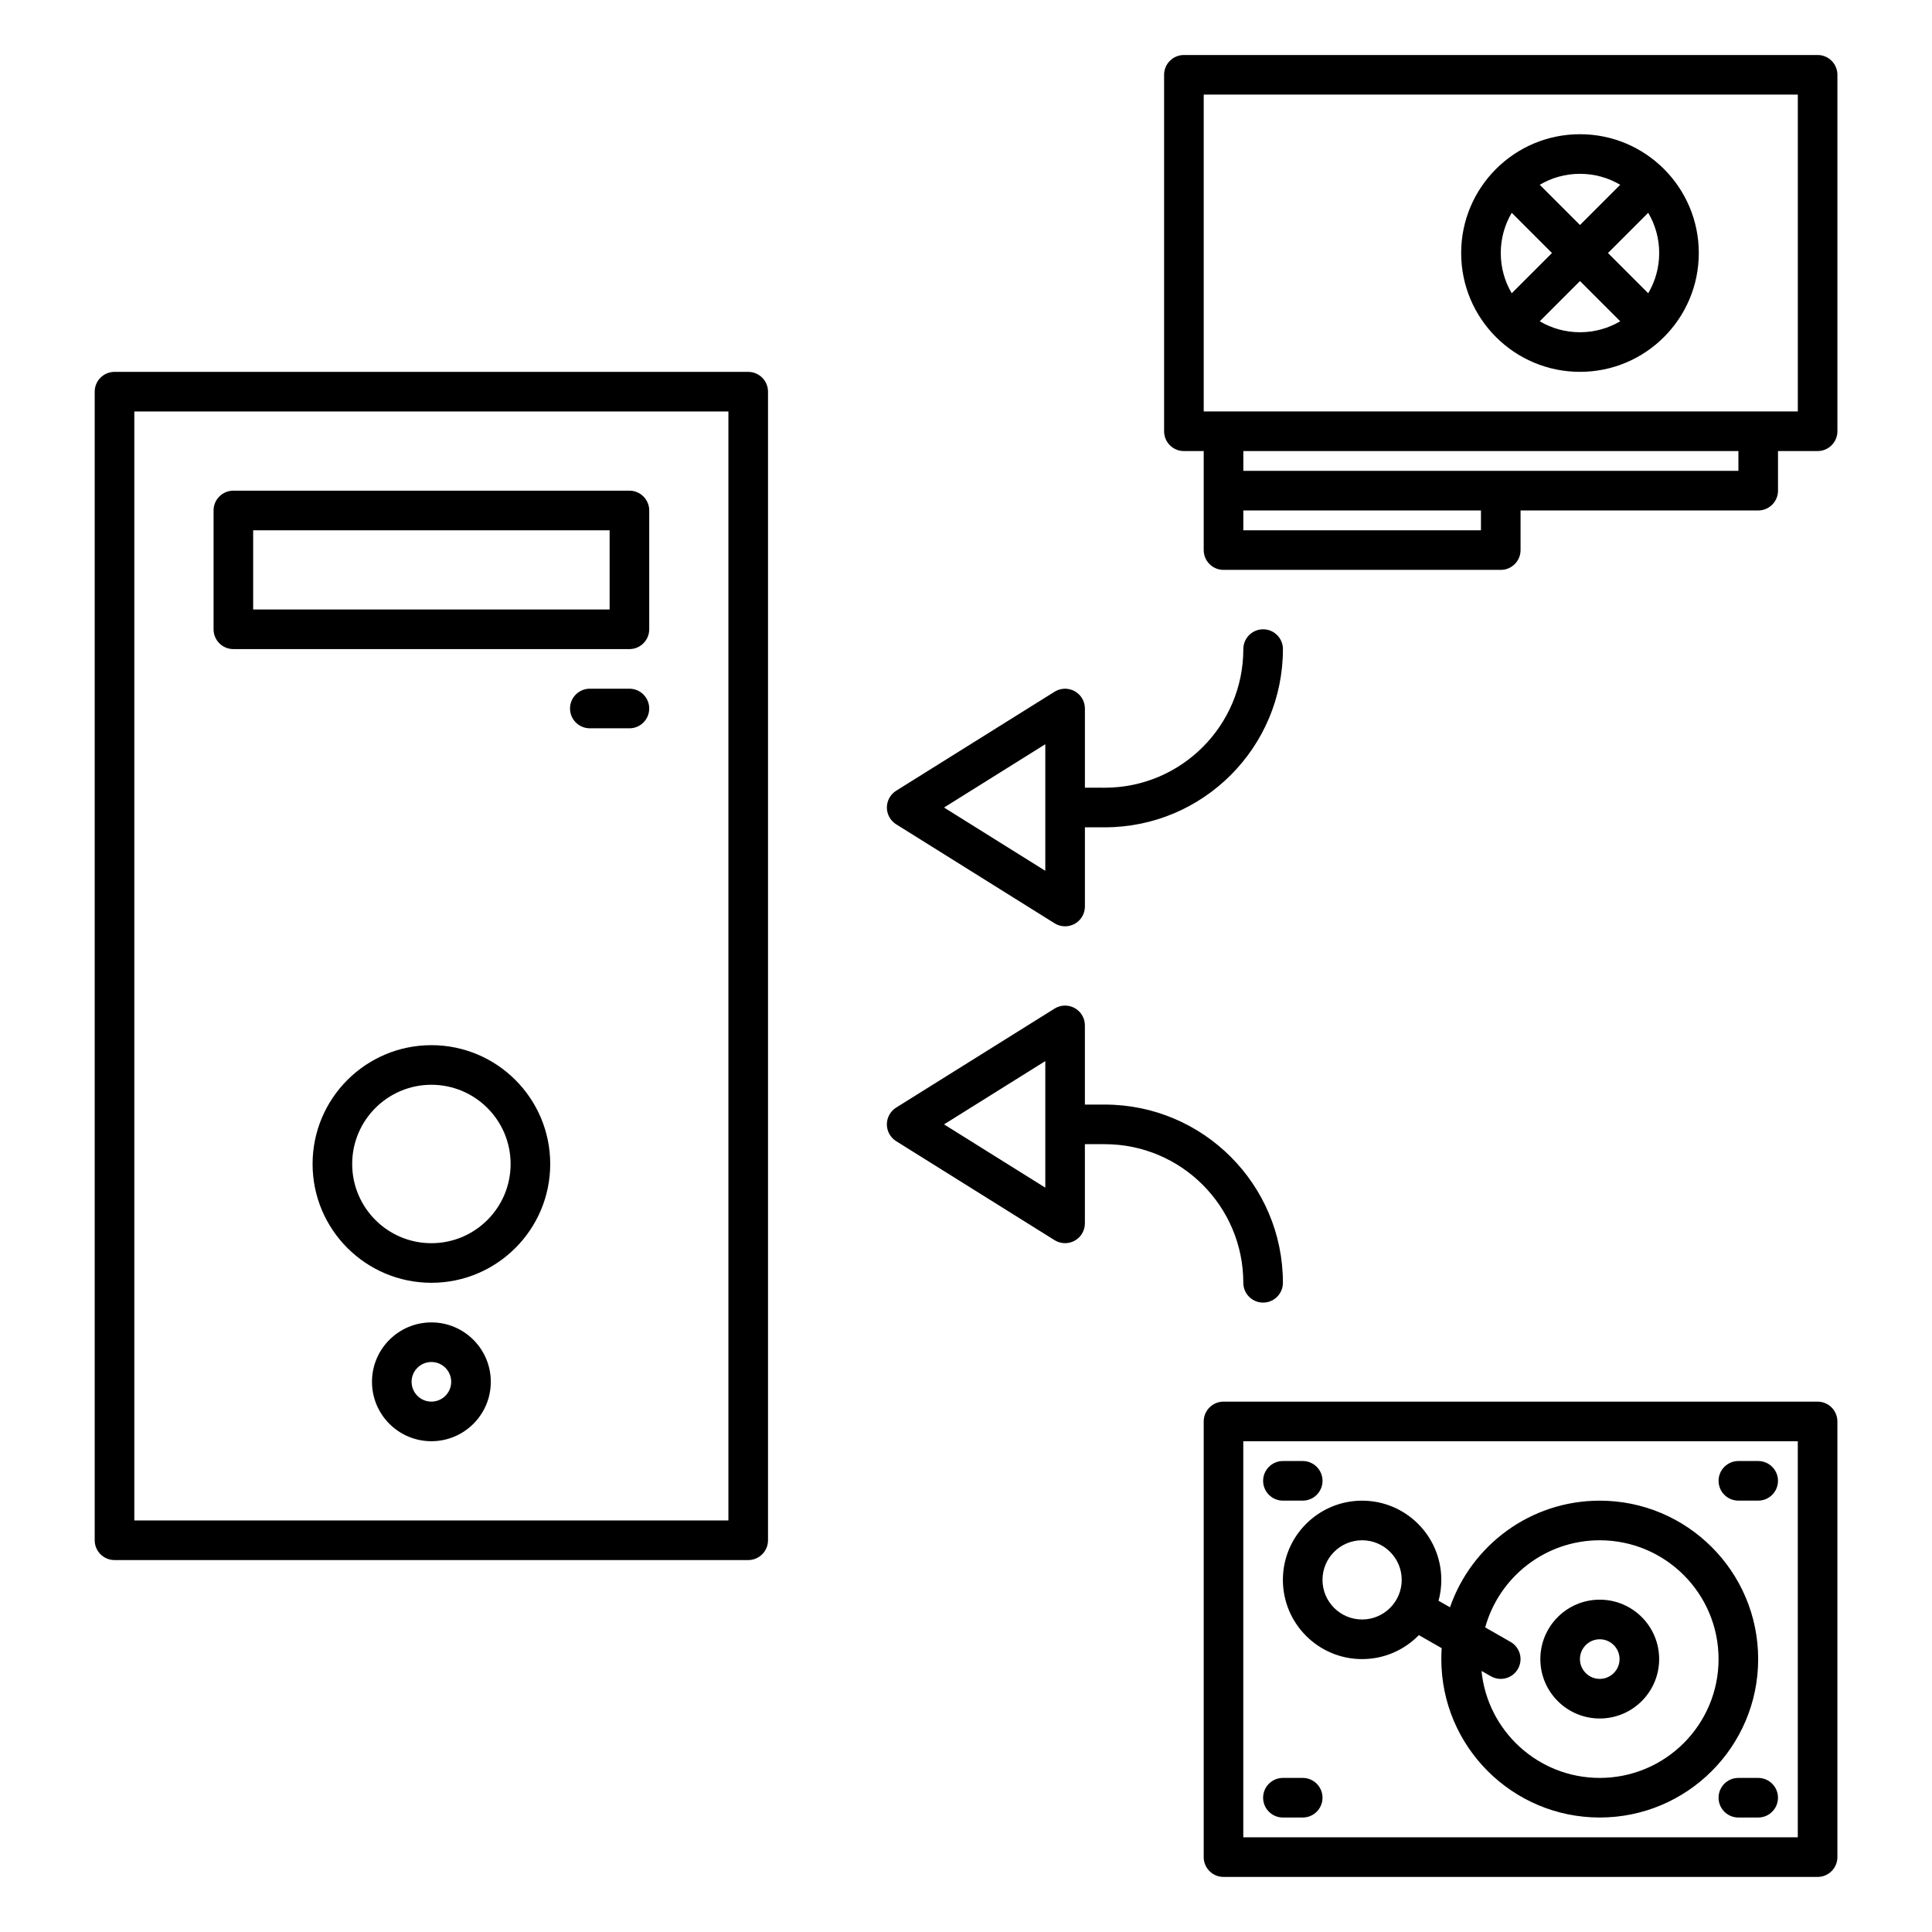
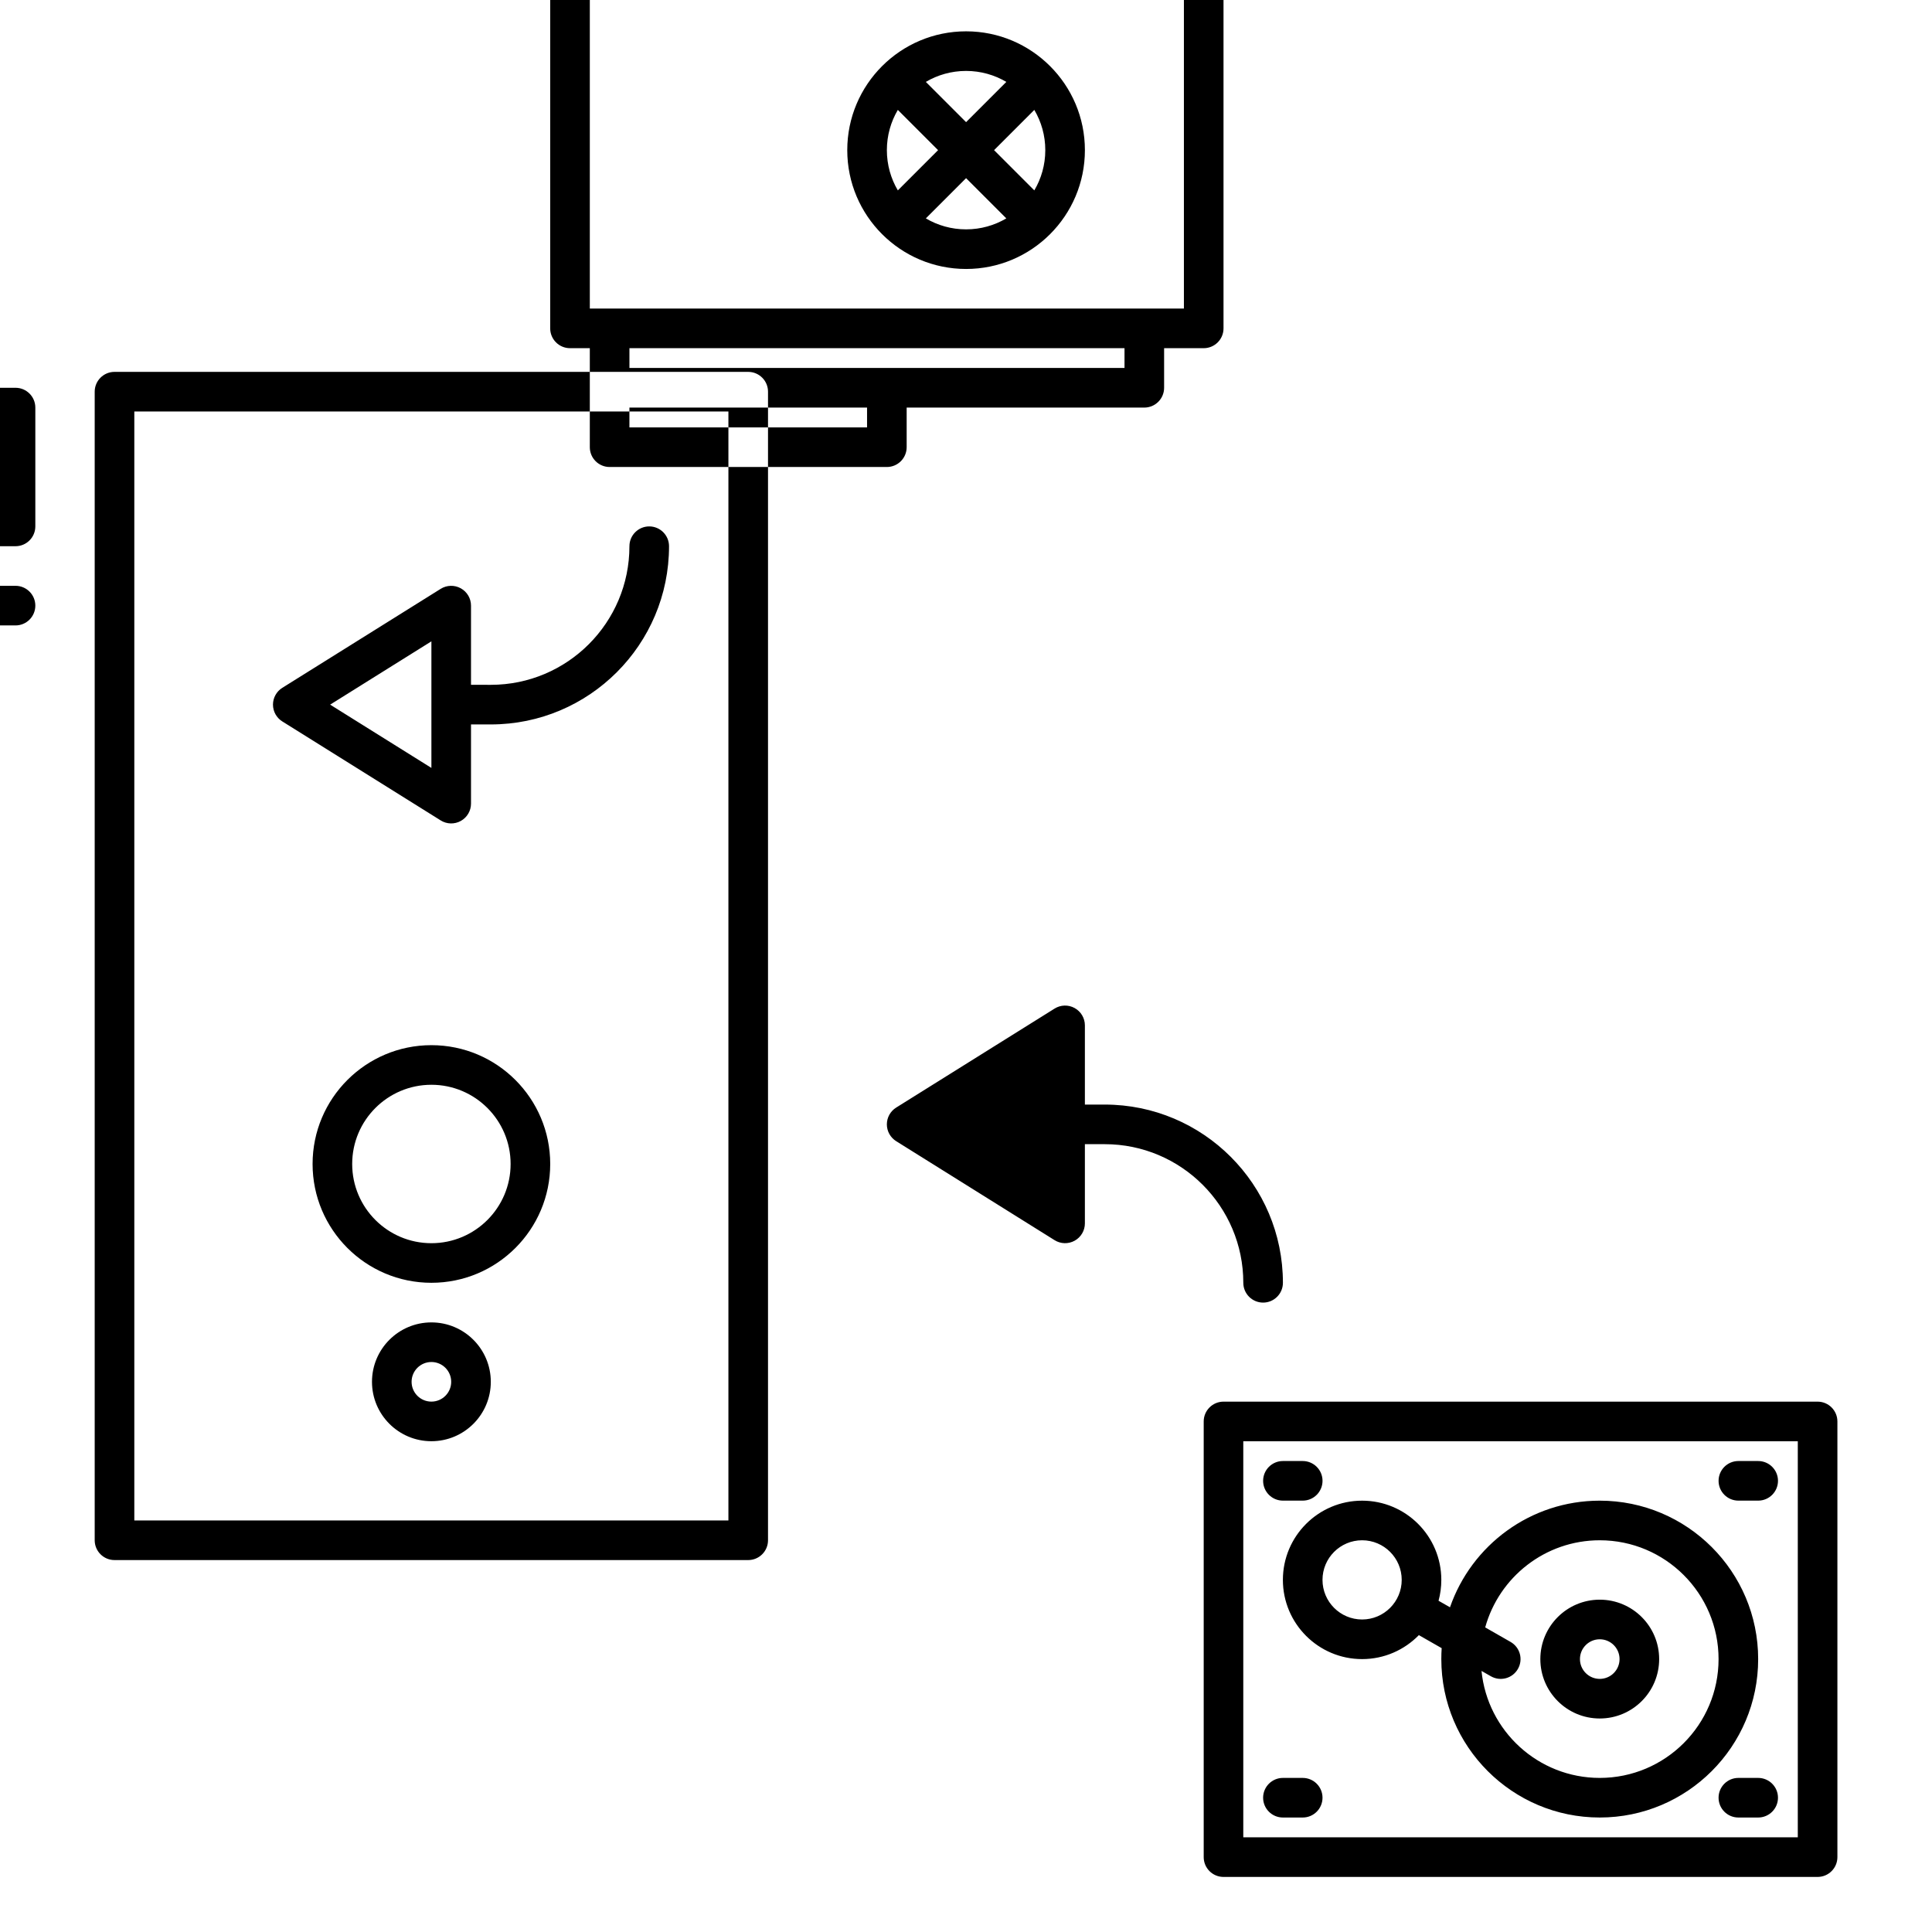
<svg xmlns="http://www.w3.org/2000/svg" fill="#000000" width="800px" height="800px" version="1.1" viewBox="144 144 512 512">
-   <path d="m630.93 520.7c0-2.898-2.352-5.25-5.246-5.25h-157.44c-2.898 0-5.25 2.352-5.25 5.25v115.46c0 2.894 2.352 5.246 5.25 5.246h157.44c2.894 0 5.246-2.352 5.246-5.246zm-10.496 5.246v104.96h-146.95v-104.96zm-131.2 89.219h-5.25c-2.894 0-5.246 2.352-5.246 5.246 0 2.898 2.352 5.25 5.246 5.25h5.25c2.894 0 5.246-2.352 5.246-5.25 0-2.894-2.352-5.246-5.246-5.246zm120.7 0h-5.246c-2.898 0-5.25 2.352-5.25 5.246 0 2.898 2.352 5.25 5.25 5.25h5.246c2.898 0 5.25-2.352 5.25-5.25 0-2.894-2.352-5.246-5.25-5.246zm-89.918-37.84 6.043 3.453c-0.062 0.957-0.094 1.922-0.094 2.898 0 23.176 18.809 41.984 41.984 41.984s41.984-18.809 41.984-41.984c0-23.176-18.809-41.984-41.984-41.984-18.367 0-33.996 11.816-39.684 28.254l-3.035-1.73c0.484-1.762 0.734-3.621 0.734-5.531 0-11.59-9.402-20.992-20.992-20.992-11.586 0-20.992 9.402-20.992 20.992 0 11.586 9.406 20.992 20.992 20.992 5.898 0 11.223-2.438 15.043-6.352zm16.602 9.488c1.574 15.902 15.012 28.352 31.332 28.352 17.383 0 31.488-14.109 31.488-31.488 0-17.383-14.105-31.488-31.488-31.488-14.473 0-26.672 9.781-30.355 23.09l6.719 3.844c2.519 1.438 3.391 4.637 1.953 7.156s-4.641 3.391-7.16 1.953zm31.332-18.883c-8.691 0-15.742 7.055-15.742 15.746 0 8.691 7.051 15.742 15.742 15.742 8.691 0 15.746-7.051 15.746-15.742 0-8.691-7.055-15.746-15.746-15.746zm0 10.496c2.898 0 5.25 2.352 5.25 5.25 0 2.894-2.352 5.246-5.25 5.246-2.894 0-5.246-2.352-5.246-5.246 0-2.898 2.352-5.25 5.246-5.25zm-62.977-26.238c5.793 0 10.496 4.703 10.496 10.496s-4.703 10.496-10.496 10.496c-5.793 0-10.496-4.703-10.496-10.496s4.703-10.496 10.496-10.496zm-157.44-304.39c0-2.894-2.352-5.246-5.246-5.246h-167.94c-2.898 0-5.25 2.352-5.25 5.246v304.39c0 2.894 2.352 5.246 5.25 5.246h167.94c2.894 0 5.246-2.352 5.246-5.246zm-10.496 5.25v293.89h-157.44v-293.89zm272.9 278.14h-5.246c-2.898 0-5.25 2.352-5.25 5.246 0 2.898 2.352 5.25 5.25 5.25h5.246c2.898 0 5.25-2.352 5.25-5.25 0-2.894-2.352-5.246-5.25-5.246zm-120.7 0h-5.25c-2.894 0-5.246 2.352-5.246 5.246 0 2.898 2.352 5.25 5.246 5.25h5.25c2.894 0 5.246-2.352 5.246-5.25 0-2.894-2.352-5.246-5.246-5.246zm-230.91-36.738c-8.691 0-15.746 7.055-15.746 15.746 0 8.691 7.055 15.742 15.746 15.742s15.742-7.051 15.742-15.742c0-8.691-7.051-15.746-15.742-15.746zm0 10.496c2.894 0 5.246 2.352 5.246 5.25 0 2.898-2.352 5.246-5.246 5.246-2.898 0-5.25-2.348-5.25-5.246 0-2.898 2.352-5.25 5.25-5.25zm173.18-57.727h5.25c20.277 0 36.734 16.457 36.734 36.734 0 2.898 2.352 5.25 5.25 5.25 2.894 0 5.246-2.352 5.246-5.25 0-26.07-21.16-47.23-47.23-47.23h-5.25v-20.992c0-1.91-1.039-3.664-2.707-4.586-1.668-0.926-3.707-0.871-5.32 0.137l-41.984 26.238c-1.535 0.957-2.469 2.644-2.469 4.453 0 1.805 0.934 3.492 2.469 4.449l41.984 26.238c1.613 1.008 3.652 1.062 5.32 0.137 1.668-0.922 2.707-2.676 2.707-4.586zm-173.18-26.238c-17.383 0-31.488 14.105-31.488 31.488 0 17.379 14.105 31.484 31.488 31.484 17.379 0 31.488-14.105 31.488-31.484 0-17.383-14.109-31.488-31.488-31.488zm0 10.496c11.586 0 20.992 9.402 20.992 20.992 0 11.586-9.406 20.992-20.992 20.992-11.59 0-20.992-9.406-20.992-20.992 0-11.59 9.402-20.992 20.992-20.992zm162.69 27.266-26.836-16.77 26.836-16.773zm10.496-105.99v-20.992c0-1.91-1.039-3.664-2.707-4.586s-3.707-0.871-5.32 0.137l-41.984 26.238c-1.535 0.957-2.469 2.648-2.469 4.453s0.934 3.492 2.469 4.449l41.984 26.238c1.613 1.008 3.652 1.062 5.32 0.137 1.668-0.922 2.707-2.676 2.707-4.586v-20.992h5.25c26.07 0 47.23-21.16 47.23-47.23 0-2.898-2.352-5.25-5.246-5.25-2.898 0-5.25 2.352-5.25 5.25 0 20.277-16.457 36.734-36.734 36.734zm-10.496-11.523v33.543l-26.836-16.77zm-110.21-14.715h-10.496c-2.898 0-5.25 2.352-5.25 5.246 0 2.898 2.352 5.25 5.25 5.25h10.496c2.894 0 5.246-2.352 5.246-5.25 0-2.894-2.352-5.246-5.246-5.246zm5.246-47.234c0-2.894-2.352-5.246-5.246-5.246h-104.96c-2.898 0-5.25 2.352-5.25 5.246v31.488c0 2.898 2.352 5.25 5.25 5.25h104.96c2.894 0 5.246-2.352 5.246-5.25zm-10.496 5.25v20.992h-94.465v-20.992zm157.44-20.992v26.238c0 2.898 2.352 5.25 5.25 5.25h73.473c2.894 0 5.246-2.352 5.246-5.25v-10.496h62.977c2.898 0 5.25-2.352 5.25-5.246v-10.496h10.496c2.894 0 5.246-2.352 5.246-5.25v-94.465c0-2.894-2.352-5.246-5.246-5.246h-167.94c-2.898 0-5.25 2.352-5.25 5.246v94.465c0 2.898 2.352 5.25 5.25 5.25zm73.473 15.742v5.25h-62.977v-5.25zm68.227-15.742h-131.2v5.246h131.2zm15.742-94.465v83.969h-157.44v-83.969zm-57.727 10.496c-17.383 0-31.488 14.105-31.488 31.488 0 17.383 14.105 31.488 31.488 31.488 17.379 0 31.488-14.105 31.488-31.488 0-17.383-14.109-31.488-31.488-31.488zm10.664 49.574c-3.129 1.844-6.769 2.906-10.664 2.906s-7.539-1.062-10.664-2.906l10.664-10.664zm-28.75-28.75 10.664 10.664-10.664 10.664c-1.848-3.129-2.906-6.769-2.906-10.664 0-3.894 1.059-7.535 2.906-10.664zm36.168 0c1.848 3.129 2.91 6.769 2.91 10.664 0 3.894-1.062 7.535-2.91 10.664l-10.664-10.664zm-7.418-7.422-10.664 10.664-10.664-10.664c3.125-1.848 6.769-2.906 10.664-2.906s7.535 1.059 10.664 2.906z" fill-rule="evenodd" />
+   <path d="m630.93 520.7c0-2.898-2.352-5.25-5.246-5.25h-157.44c-2.898 0-5.25 2.352-5.25 5.25v115.46c0 2.894 2.352 5.246 5.25 5.246h157.44c2.894 0 5.246-2.352 5.246-5.246zm-10.496 5.246v104.96h-146.95v-104.96zm-131.2 89.219h-5.25c-2.894 0-5.246 2.352-5.246 5.246 0 2.898 2.352 5.25 5.246 5.25h5.25c2.894 0 5.246-2.352 5.246-5.25 0-2.894-2.352-5.246-5.246-5.246zm120.7 0h-5.246c-2.898 0-5.25 2.352-5.25 5.246 0 2.898 2.352 5.25 5.25 5.25h5.246c2.898 0 5.25-2.352 5.25-5.25 0-2.894-2.352-5.246-5.25-5.246zm-89.918-37.84 6.043 3.453c-0.062 0.957-0.094 1.922-0.094 2.898 0 23.176 18.809 41.984 41.984 41.984s41.984-18.809 41.984-41.984c0-23.176-18.809-41.984-41.984-41.984-18.367 0-33.996 11.816-39.684 28.254l-3.035-1.73c0.484-1.762 0.734-3.621 0.734-5.531 0-11.59-9.402-20.992-20.992-20.992-11.586 0-20.992 9.402-20.992 20.992 0 11.586 9.406 20.992 20.992 20.992 5.898 0 11.223-2.438 15.043-6.352zm16.602 9.488c1.574 15.902 15.012 28.352 31.332 28.352 17.383 0 31.488-14.109 31.488-31.488 0-17.383-14.105-31.488-31.488-31.488-14.473 0-26.672 9.781-30.355 23.09l6.719 3.844c2.519 1.438 3.391 4.637 1.953 7.156s-4.641 3.391-7.16 1.953zm31.332-18.883c-8.691 0-15.742 7.055-15.742 15.746 0 8.691 7.051 15.742 15.742 15.742 8.691 0 15.746-7.051 15.746-15.742 0-8.691-7.055-15.746-15.746-15.746zm0 10.496c2.898 0 5.25 2.352 5.25 5.25 0 2.894-2.352 5.246-5.25 5.246-2.894 0-5.246-2.352-5.246-5.246 0-2.898 2.352-5.25 5.246-5.25zm-62.977-26.238c5.793 0 10.496 4.703 10.496 10.496s-4.703 10.496-10.496 10.496c-5.793 0-10.496-4.703-10.496-10.496s4.703-10.496 10.496-10.496zm-157.44-304.39c0-2.894-2.352-5.246-5.246-5.246h-167.94c-2.898 0-5.25 2.352-5.25 5.246v304.39c0 2.894 2.352 5.246 5.25 5.246h167.94c2.894 0 5.246-2.352 5.246-5.246zm-10.496 5.25v293.89h-157.44v-293.89zm272.9 278.14h-5.246c-2.898 0-5.25 2.352-5.25 5.246 0 2.898 2.352 5.25 5.25 5.25h5.246c2.898 0 5.25-2.352 5.25-5.25 0-2.894-2.352-5.246-5.25-5.246zm-120.7 0h-5.25c-2.894 0-5.246 2.352-5.246 5.246 0 2.898 2.352 5.25 5.246 5.25h5.25c2.894 0 5.246-2.352 5.246-5.25 0-2.894-2.352-5.246-5.246-5.246zm-230.91-36.738c-8.691 0-15.746 7.055-15.746 15.746 0 8.691 7.055 15.742 15.746 15.742s15.742-7.051 15.742-15.742c0-8.691-7.051-15.746-15.742-15.746zm0 10.496c2.894 0 5.246 2.352 5.246 5.25 0 2.898-2.352 5.246-5.246 5.246-2.898 0-5.25-2.348-5.25-5.246 0-2.898 2.352-5.25 5.25-5.25zm173.18-57.727h5.25c20.277 0 36.734 16.457 36.734 36.734 0 2.898 2.352 5.25 5.25 5.25 2.894 0 5.246-2.352 5.246-5.25 0-26.07-21.16-47.23-47.23-47.23h-5.25v-20.992c0-1.91-1.039-3.664-2.707-4.586-1.668-0.926-3.707-0.871-5.32 0.137l-41.984 26.238c-1.535 0.957-2.469 2.644-2.469 4.453 0 1.805 0.934 3.492 2.469 4.449l41.984 26.238c1.613 1.008 3.652 1.062 5.32 0.137 1.668-0.922 2.707-2.676 2.707-4.586zm-173.18-26.238c-17.383 0-31.488 14.105-31.488 31.488 0 17.379 14.105 31.484 31.488 31.484 17.379 0 31.488-14.105 31.488-31.484 0-17.383-14.109-31.488-31.488-31.488zm0 10.496c11.586 0 20.992 9.402 20.992 20.992 0 11.586-9.406 20.992-20.992 20.992-11.59 0-20.992-9.406-20.992-20.992 0-11.59 9.402-20.992 20.992-20.992zzm10.496-105.99v-20.992c0-1.91-1.039-3.664-2.707-4.586s-3.707-0.871-5.32 0.137l-41.984 26.238c-1.535 0.957-2.469 2.648-2.469 4.453s0.934 3.492 2.469 4.449l41.984 26.238c1.613 1.008 3.652 1.062 5.32 0.137 1.668-0.922 2.707-2.676 2.707-4.586v-20.992h5.25c26.07 0 47.23-21.16 47.23-47.23 0-2.898-2.352-5.25-5.246-5.25-2.898 0-5.25 2.352-5.25 5.25 0 20.277-16.457 36.734-36.734 36.734zm-10.496-11.523v33.543l-26.836-16.77zm-110.21-14.715h-10.496c-2.898 0-5.25 2.352-5.25 5.246 0 2.898 2.352 5.25 5.25 5.25h10.496c2.894 0 5.246-2.352 5.246-5.25 0-2.894-2.352-5.246-5.246-5.246zm5.246-47.234c0-2.894-2.352-5.246-5.246-5.246h-104.96c-2.898 0-5.25 2.352-5.25 5.246v31.488c0 2.898 2.352 5.25 5.25 5.25h104.96c2.894 0 5.246-2.352 5.246-5.25zm-10.496 5.25v20.992h-94.465v-20.992zm157.44-20.992v26.238c0 2.898 2.352 5.25 5.25 5.25h73.473c2.894 0 5.246-2.352 5.246-5.25v-10.496h62.977c2.898 0 5.25-2.352 5.25-5.246v-10.496h10.496c2.894 0 5.246-2.352 5.246-5.25v-94.465c0-2.894-2.352-5.246-5.246-5.246h-167.94c-2.898 0-5.25 2.352-5.25 5.246v94.465c0 2.898 2.352 5.25 5.25 5.25zm73.473 15.742v5.25h-62.977v-5.25zm68.227-15.742h-131.2v5.246h131.2zm15.742-94.465v83.969h-157.44v-83.969zm-57.727 10.496c-17.383 0-31.488 14.105-31.488 31.488 0 17.383 14.105 31.488 31.488 31.488 17.379 0 31.488-14.105 31.488-31.488 0-17.383-14.109-31.488-31.488-31.488zm10.664 49.574c-3.129 1.844-6.769 2.906-10.664 2.906s-7.539-1.062-10.664-2.906l10.664-10.664zm-28.75-28.75 10.664 10.664-10.664 10.664c-1.848-3.129-2.906-6.769-2.906-10.664 0-3.894 1.059-7.535 2.906-10.664zm36.168 0c1.848 3.129 2.91 6.769 2.91 10.664 0 3.894-1.062 7.535-2.91 10.664l-10.664-10.664zm-7.418-7.422-10.664 10.664-10.664-10.664c3.125-1.848 6.769-2.906 10.664-2.906s7.535 1.059 10.664 2.906z" fill-rule="evenodd" />
</svg>